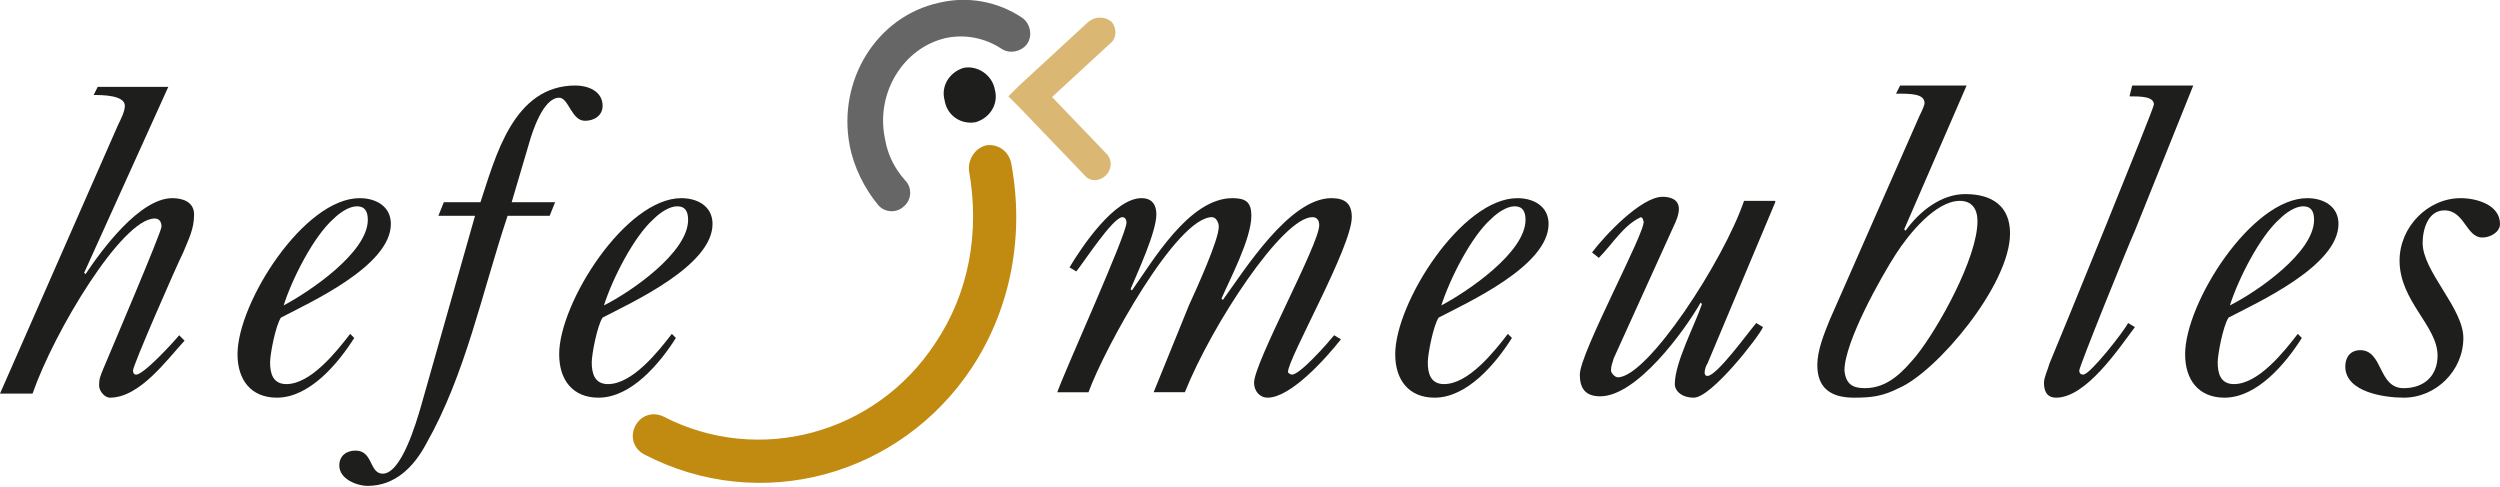
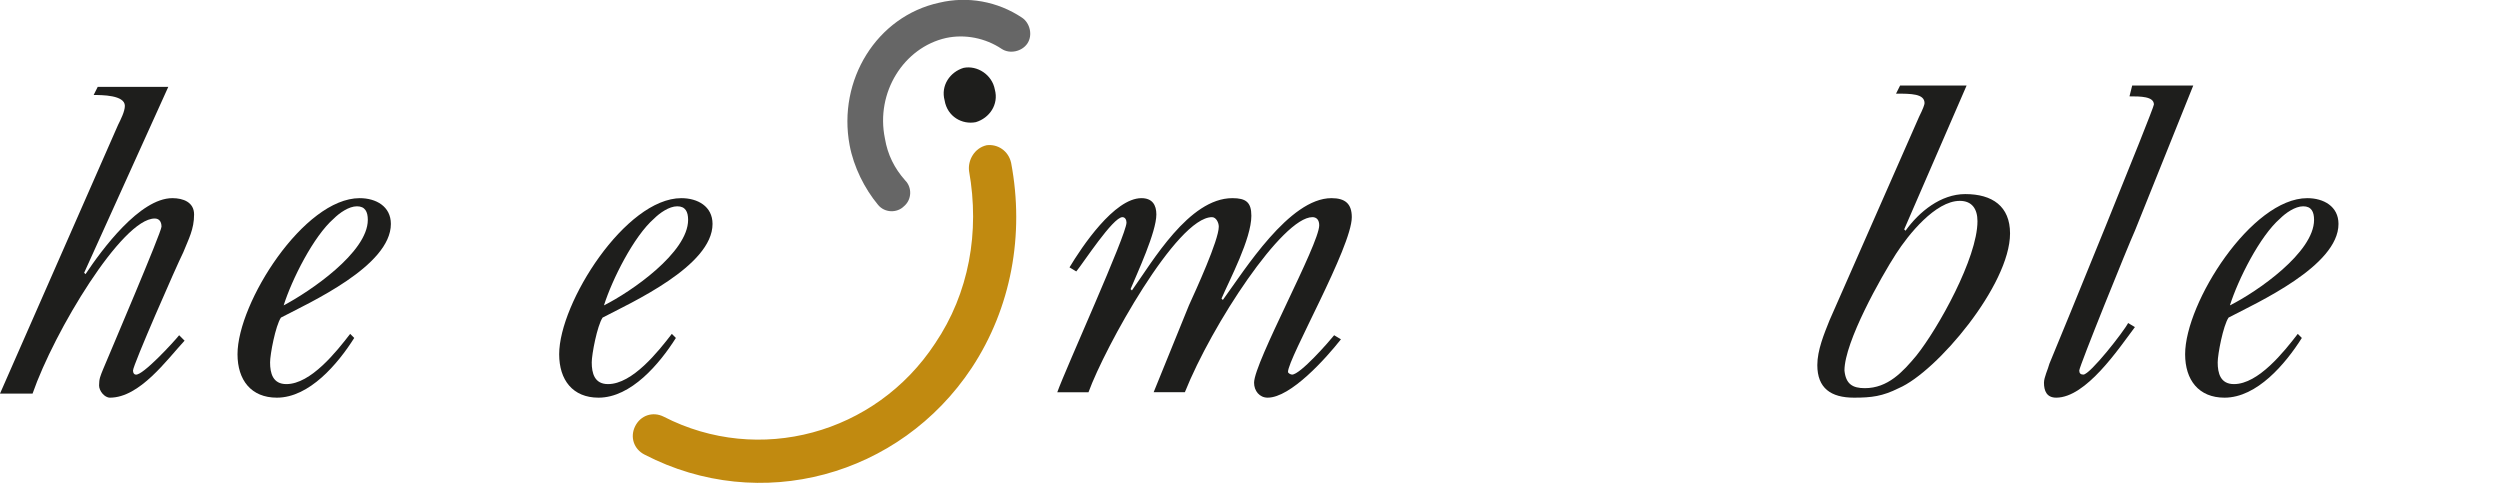
<svg xmlns="http://www.w3.org/2000/svg" version="1.1" id="Ebene_1" x="0px" y="0px" viewBox="0 0 184.2 35.9" style="enable-background:new 0 0 184.2 35.9;" xml:space="preserve">
  <style type="text/css">
	.st0{fill:#1E1E1C;}
	.st1{fill:#DAB772;}
	.st2{fill:#666666;}
	.st3{fill:#C18A10;}
</style>
  <g>
    <path class="st0" d="M71.9,9c1-0.3,1.7-1.3,1.4-2.4C73.1,5.5,72,4.8,71,5c-1,0.3-1.7,1.3-1.4,2.4C69.8,8.6,70.9,9.2,71.9,9z" />
-     <path class="st1" d="M80.2,1.6l-5.1,4.7l-0.8,0.8l0.8,0.8l4.8,5l0,0c0.4,0.5,1.1,0.5,1.6,0c0.4-0.4,0.5-1.1,0-1.6l0,0l-4.8-5l0,1.6   l5.1-4.7l0,0c0.5-0.4,0.5-1.1,0.1-1.6C81.4,1.2,80.7,1.2,80.2,1.6L80.2,1.6z" />
    <path class="st2" d="M75.3,1.3c-1.8-1.2-4-1.6-6.1-1.1c-4.6,1-7.5,5.7-6.6,10.5c0.3,1.6,1.1,3.2,2.1,4.4l0,0   c0.5,0.6,1.4,0.6,1.9,0.1c0.6-0.5,0.6-1.4,0.1-1.9l0,0c-0.8-0.9-1.3-1.9-1.5-3.1c-0.7-3.4,1.4-6.7,4.5-7.4c1.4-0.3,2.9,0,4.1,0.8   l0,0c0.6,0.4,1.5,0.2,1.9-0.4C76.1,2.6,75.9,1.7,75.3,1.3L75.3,1.3z" />
    <path class="st3" d="M71.4,12.6c0.8,4.5,0,9-2.5,12.7c-4.4,6.7-13,9-20,5.4l0,0c-0.8-0.4-1.7-0.1-2.1,0.7c-0.4,0.8-0.1,1.7,0.7,2.1   l0,0c8.5,4.4,18.8,1.6,24.1-6.4c2.9-4.4,3.9-9.8,2.9-15.1l0,0c-0.2-0.9-1-1.4-1.8-1.3C71.8,10.9,71.3,11.8,71.4,12.6L71.4,12.6z" />
    <g>
      <path class="st0" d="M8.7,9.2c0.2-0.4,0.5-1,0.5-1.4c0-0.8-1.7-0.8-2.3-0.8l0.3-0.6l5.2,0L6.2,20.1l0.1,0.1c1.2-1.8,4-5.6,6.4-5.6    c0.8,0,1.6,0.3,1.6,1.2c0,1.1-0.4,1.8-0.8,2.8c-0.5,1-3.7,8.3-3.7,8.7c0,0.2,0.1,0.3,0.2,0.3c0.5,0.1,2.8-2.4,3.2-2.9l0.4,0.4    c-1.3,1.4-3.3,4.2-5.5,4.2c-0.4,0-0.8-0.5-0.8-0.9c0-0.5,0.1-0.7,0.3-1.2c0.5-1.2,4.3-10.1,4.3-10.5c0-0.4-0.2-0.6-0.5-0.6    c-2.4,0-7.4,8.3-9,12.9H0L8.7,9.2z" />
      <path class="st0" d="M26.1,24.9c-1.2,1.9-3.3,4.4-5.7,4.4c-1.9,0-2.9-1.3-2.9-3.2c0-3.8,4.9-11.5,9-11.5c1.2,0,2.3,0.6,2.3,1.9    c0,3.1-6,5.8-8.1,6.9c-0.4,0.6-0.8,2.7-0.8,3.3c0,0.8,0.2,1.6,1.2,1.6c1.8,0,3.7-2.4,4.7-3.7L26.1,24.9z M27.1,16.2    c0-0.6-0.2-1-0.8-1c-0.6,0-1.3,0.5-1.7,0.9c-1.5,1.3-3.1,4.5-3.7,6.4C22.8,21.5,27.1,18.6,27.1,16.2z" />
-       <path class="st0" d="M32.3,15.9l0.4-1h2.7c1.1-3.3,2.4-8.6,7-8.6c0.9,0,2,0.4,2,1.5c0,0.7-0.6,1.1-1.3,1.1c-1,0-1.2-1.7-1.9-1.7    c-1.2,0-2,2.6-2.2,3.3l-1.3,4.4h3.2l-0.4,1h-3.1c-1.9,5.7-3.1,11.7-6,16.8c-0.9,1.7-2.3,3.1-4.3,3.1c-0.8,0-2.1-0.5-2.1-1.5    c0-0.7,0.5-1.1,1.2-1.1c1.3,0,1,1.7,2,1.7c1.4,0,2.5-3.9,2.8-4.9L35,15.9H32.3z" />
      <path class="st0" d="M49.8,24.9c-1.2,1.9-3.3,4.4-5.7,4.4c-1.9,0-2.9-1.3-2.9-3.2c0-3.8,4.9-11.5,9-11.5c1.2,0,2.3,0.6,2.3,1.9    c0,3.1-6,5.8-8.1,6.9c-0.4,0.6-0.8,2.7-0.8,3.3c0,0.8,0.2,1.6,1.2,1.6c1.8,0,3.7-2.4,4.7-3.7L49.8,24.9z M50.7,16.2    c0-0.6-0.2-1-0.8-1c-0.6,0-1.3,0.5-1.7,0.9c-1.5,1.3-3.1,4.5-3.7,6.4C46.5,21.5,50.7,18.6,50.7,16.2z" />
    </g>
    <g>
      <path class="st0" d="M87.6,22.5c0.5-1.1,2.2-4.8,2.2-5.8c0-0.3-0.2-0.7-0.5-0.7c-2.6,0-7.9,9.6-9.1,12.9h-2.3    c0.6-1.7,5.1-11.6,5.1-12.5c0-0.2-0.1-0.4-0.3-0.4c-0.7,0-2.9,3.4-3.4,4l-0.5-0.3c0.9-1.5,3.3-5.1,5.3-5.1c0.8,0,1.1,0.5,1.1,1.2    c0,1.3-1.4,4.3-1.9,5.5l0.1,0.1c1.5-2.1,4.2-6.8,7.4-6.8c1,0,1.4,0.3,1.4,1.3c0,1.7-1.6,4.7-2.2,6.1l0.1,0.1    c1.6-2.2,4.9-7.5,8-7.5c1,0,1.5,0.4,1.5,1.4c0,2.2-4.7,10.4-4.7,11.4c0,0.1,0.2,0.2,0.3,0.2c0.6,0,2.7-2.4,3.1-2.9l0.5,0.3    c-1.1,1.4-3.7,4.3-5.4,4.3c-0.6,0-1-0.5-1-1.1c0-1.5,4.8-10.2,4.8-11.6c0-0.4-0.2-0.6-0.5-0.6c-2.2,0-7.4,7.9-9.4,12.9h-2.3    L87.6,22.5z" />
-       <path class="st0" d="M111.4,24.9c-1.2,1.9-3.3,4.4-5.7,4.4c-1.9,0-2.9-1.3-2.9-3.2c0-3.8,4.9-11.5,9-11.5c1.2,0,2.3,0.6,2.3,1.9    c0,3.1-6,5.8-8.1,6.9c-0.4,0.6-0.8,2.7-0.8,3.3c0,0.8,0.2,1.6,1.2,1.6c1.8,0,3.7-2.4,4.7-3.7L111.4,24.9z M112.4,16.2    c0-0.6-0.2-1-0.8-1c-0.6,0-1.3,0.5-1.7,0.9c-1.5,1.3-3.1,4.5-3.7,6.4C108.1,21.5,112.4,18.6,112.4,16.2z" />
-       <path class="st0" d="M130.8,14.9l-5,11.9c-0.1,0.1-0.4,0.9,0,0.9c0.7,0,3-3.2,3.6-3.9l0.5,0.3c-0.3,0.7-3.8,5.2-5.1,5.2    c-0.9,0-1.4-0.5-1.4-1c0-1.6,1.5-4.4,2-5.9l-0.1-0.1c-1.2,2.1-4.7,6.9-7.4,6.9c-1.1,0-1.5-0.6-1.5-1.6c0-1.6,4.9-10.6,4.7-11.3    c-0.1-0.2,0-0.2-0.2-0.3c-1.3,0.6-2.1,2-3.1,3l-0.5-0.4c0.9-1.2,3.6-4.1,5.2-4.1c0.6,0,1.2,0.2,1.2,0.9c0,0.4-0.2,0.9-0.4,1.3    l-4.4,9.7c-0.1,0.4-0.2,0.5-0.2,0.9c0,0.2,0.3,0.5,0.5,0.5c2.2,0,7.8-8.6,9.3-13H130.8z" />
      <path class="st0" d="M140,6.3l4.9,0l-4.6,10.6l0.1,0.1c1-1.4,2.6-2.7,4.4-2.7c2,0,3.3,0.9,3.3,2.9c0,3.8-5.4,10.2-8.2,11.4    c-1.2,0.6-2,0.7-3.3,0.7c-1.7,0-2.7-0.7-2.7-2.4c0-1.1,0.5-2.3,0.9-3.3l6.6-15c0.3-0.6,0.4-0.9,0.4-1c0-0.7-1-0.7-2.1-0.7L140,6.3    z M137.4,28.6c1.7,0,2.8-1.2,3.8-2.4c1.6-2,4.5-7.2,4.5-9.9c0-0.9-0.4-1.5-1.3-1.5c-1.8,0-3.8,2.5-4.7,3.9    c-1.1,1.7-3.8,6.5-3.8,8.6C136,28.3,136.5,28.6,137.4,28.6z" />
      <path class="st0" d="M157.1,6.3l4.5,0l-4.3,10.7c-0.5,1.1-4.1,10-4.1,10.3c0,0.2,0.1,0.3,0.3,0.3c0.5,0,3-3.2,3.3-3.8l0.5,0.3    c-1.2,1.6-3.6,5.2-5.8,5.2c-0.7,0-0.9-0.5-0.9-1.1c0-0.4,0.3-1,0.4-1.4c0.8-1.9,7.7-18.8,7.7-19.1c0-0.6-1-0.6-1.8-0.6L157.1,6.3z    " />
      <path class="st0" d="M169.6,24.9c-1.2,1.9-3.3,4.4-5.7,4.4c-1.9,0-2.9-1.3-2.9-3.2c0-3.8,4.9-11.5,9-11.5c1.2,0,2.3,0.6,2.3,1.9    c0,3.1-6,5.8-8.1,6.9c-0.4,0.6-0.8,2.7-0.8,3.3c0,0.8,0.2,1.6,1.2,1.6c1.8,0,3.7-2.4,4.7-3.7L169.6,24.9z M170.5,16.2    c0-0.6-0.2-1-0.8-1c-0.6,0-1.3,0.5-1.7,0.9c-1.5,1.3-3.1,4.5-3.7,6.4C166.3,21.5,170.5,18.6,170.5,16.2z" />
-       <path class="st0" d="M172.8,27c0-0.7,0.4-1.2,1.1-1.2c1.7,0,1.3,2.8,3.2,2.8c1.5,0,2.5-0.9,2.5-2.4c0-2.2-2.8-4-2.8-7    c0-2.5,2.1-4.6,4.5-4.6c1.2,0,2.9,0.5,2.9,1.9c0,0.6-0.7,1-1.3,1c-1.2,0-1.3-2-2.8-2c-1.2,0-1.6,1.4-1.6,2.4c0,2.1,3,4.8,3,7    c0,2.4-2,4.4-4.4,4.4C175.7,29.3,172.8,28.9,172.8,27z" />
    </g>
  </g>
</svg>